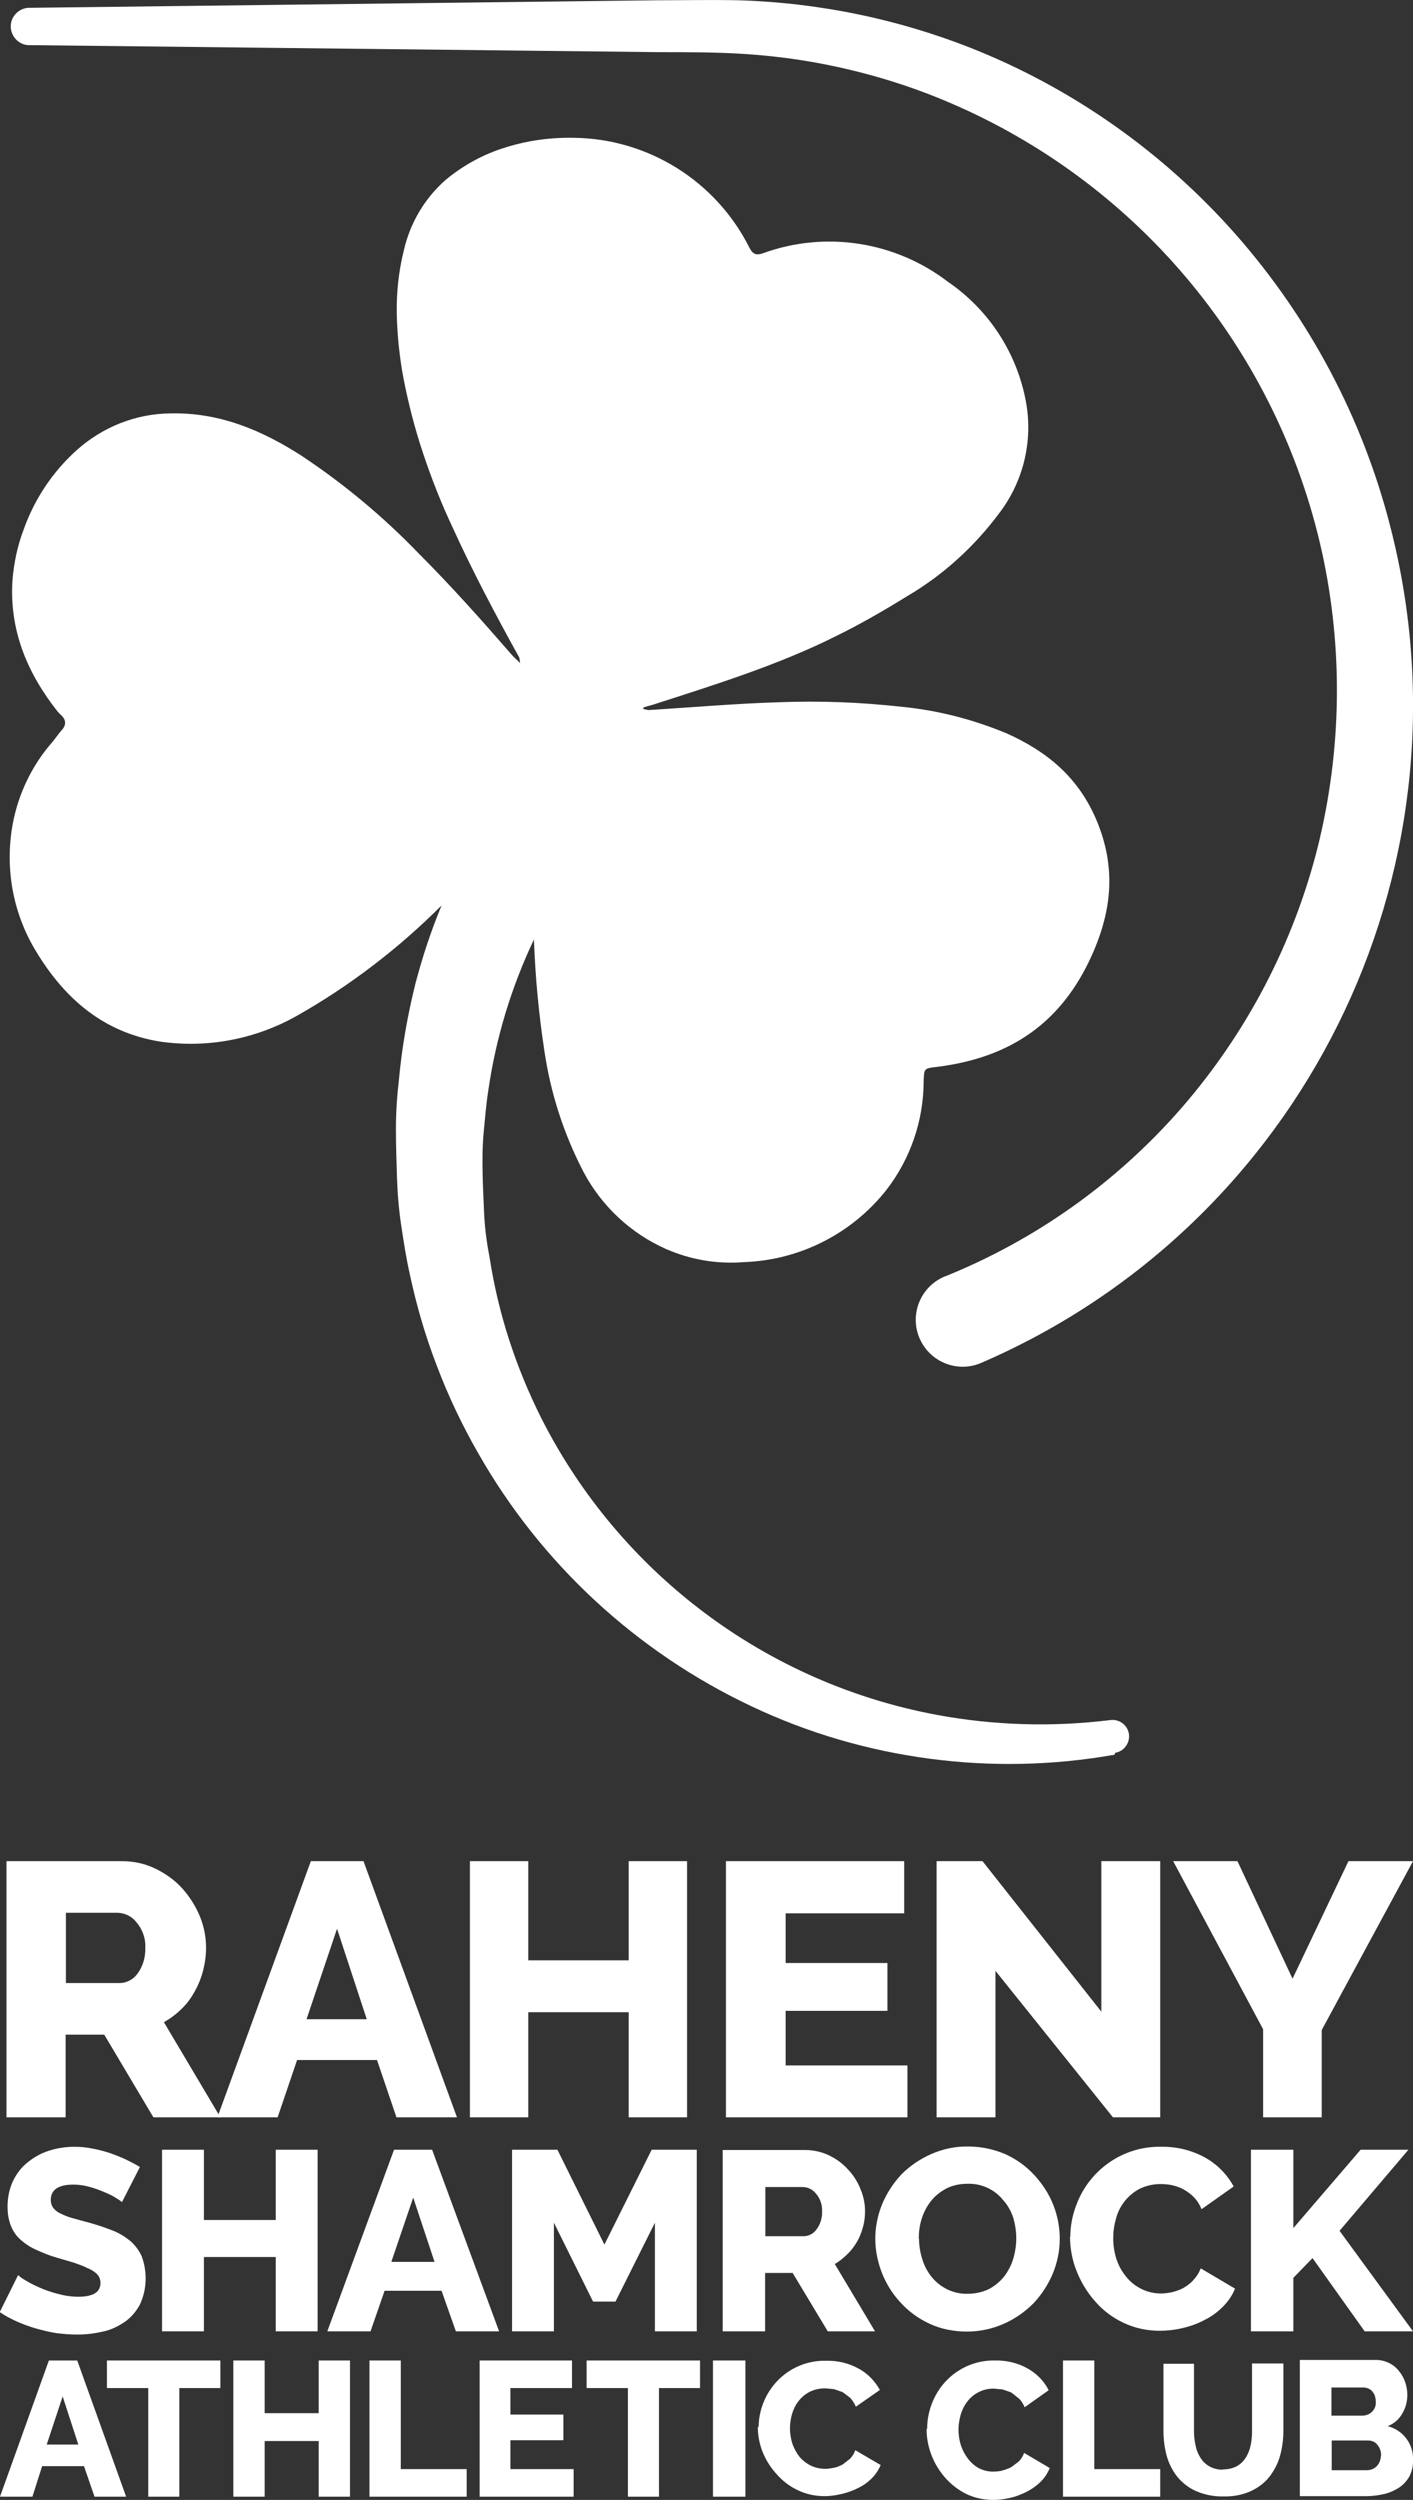
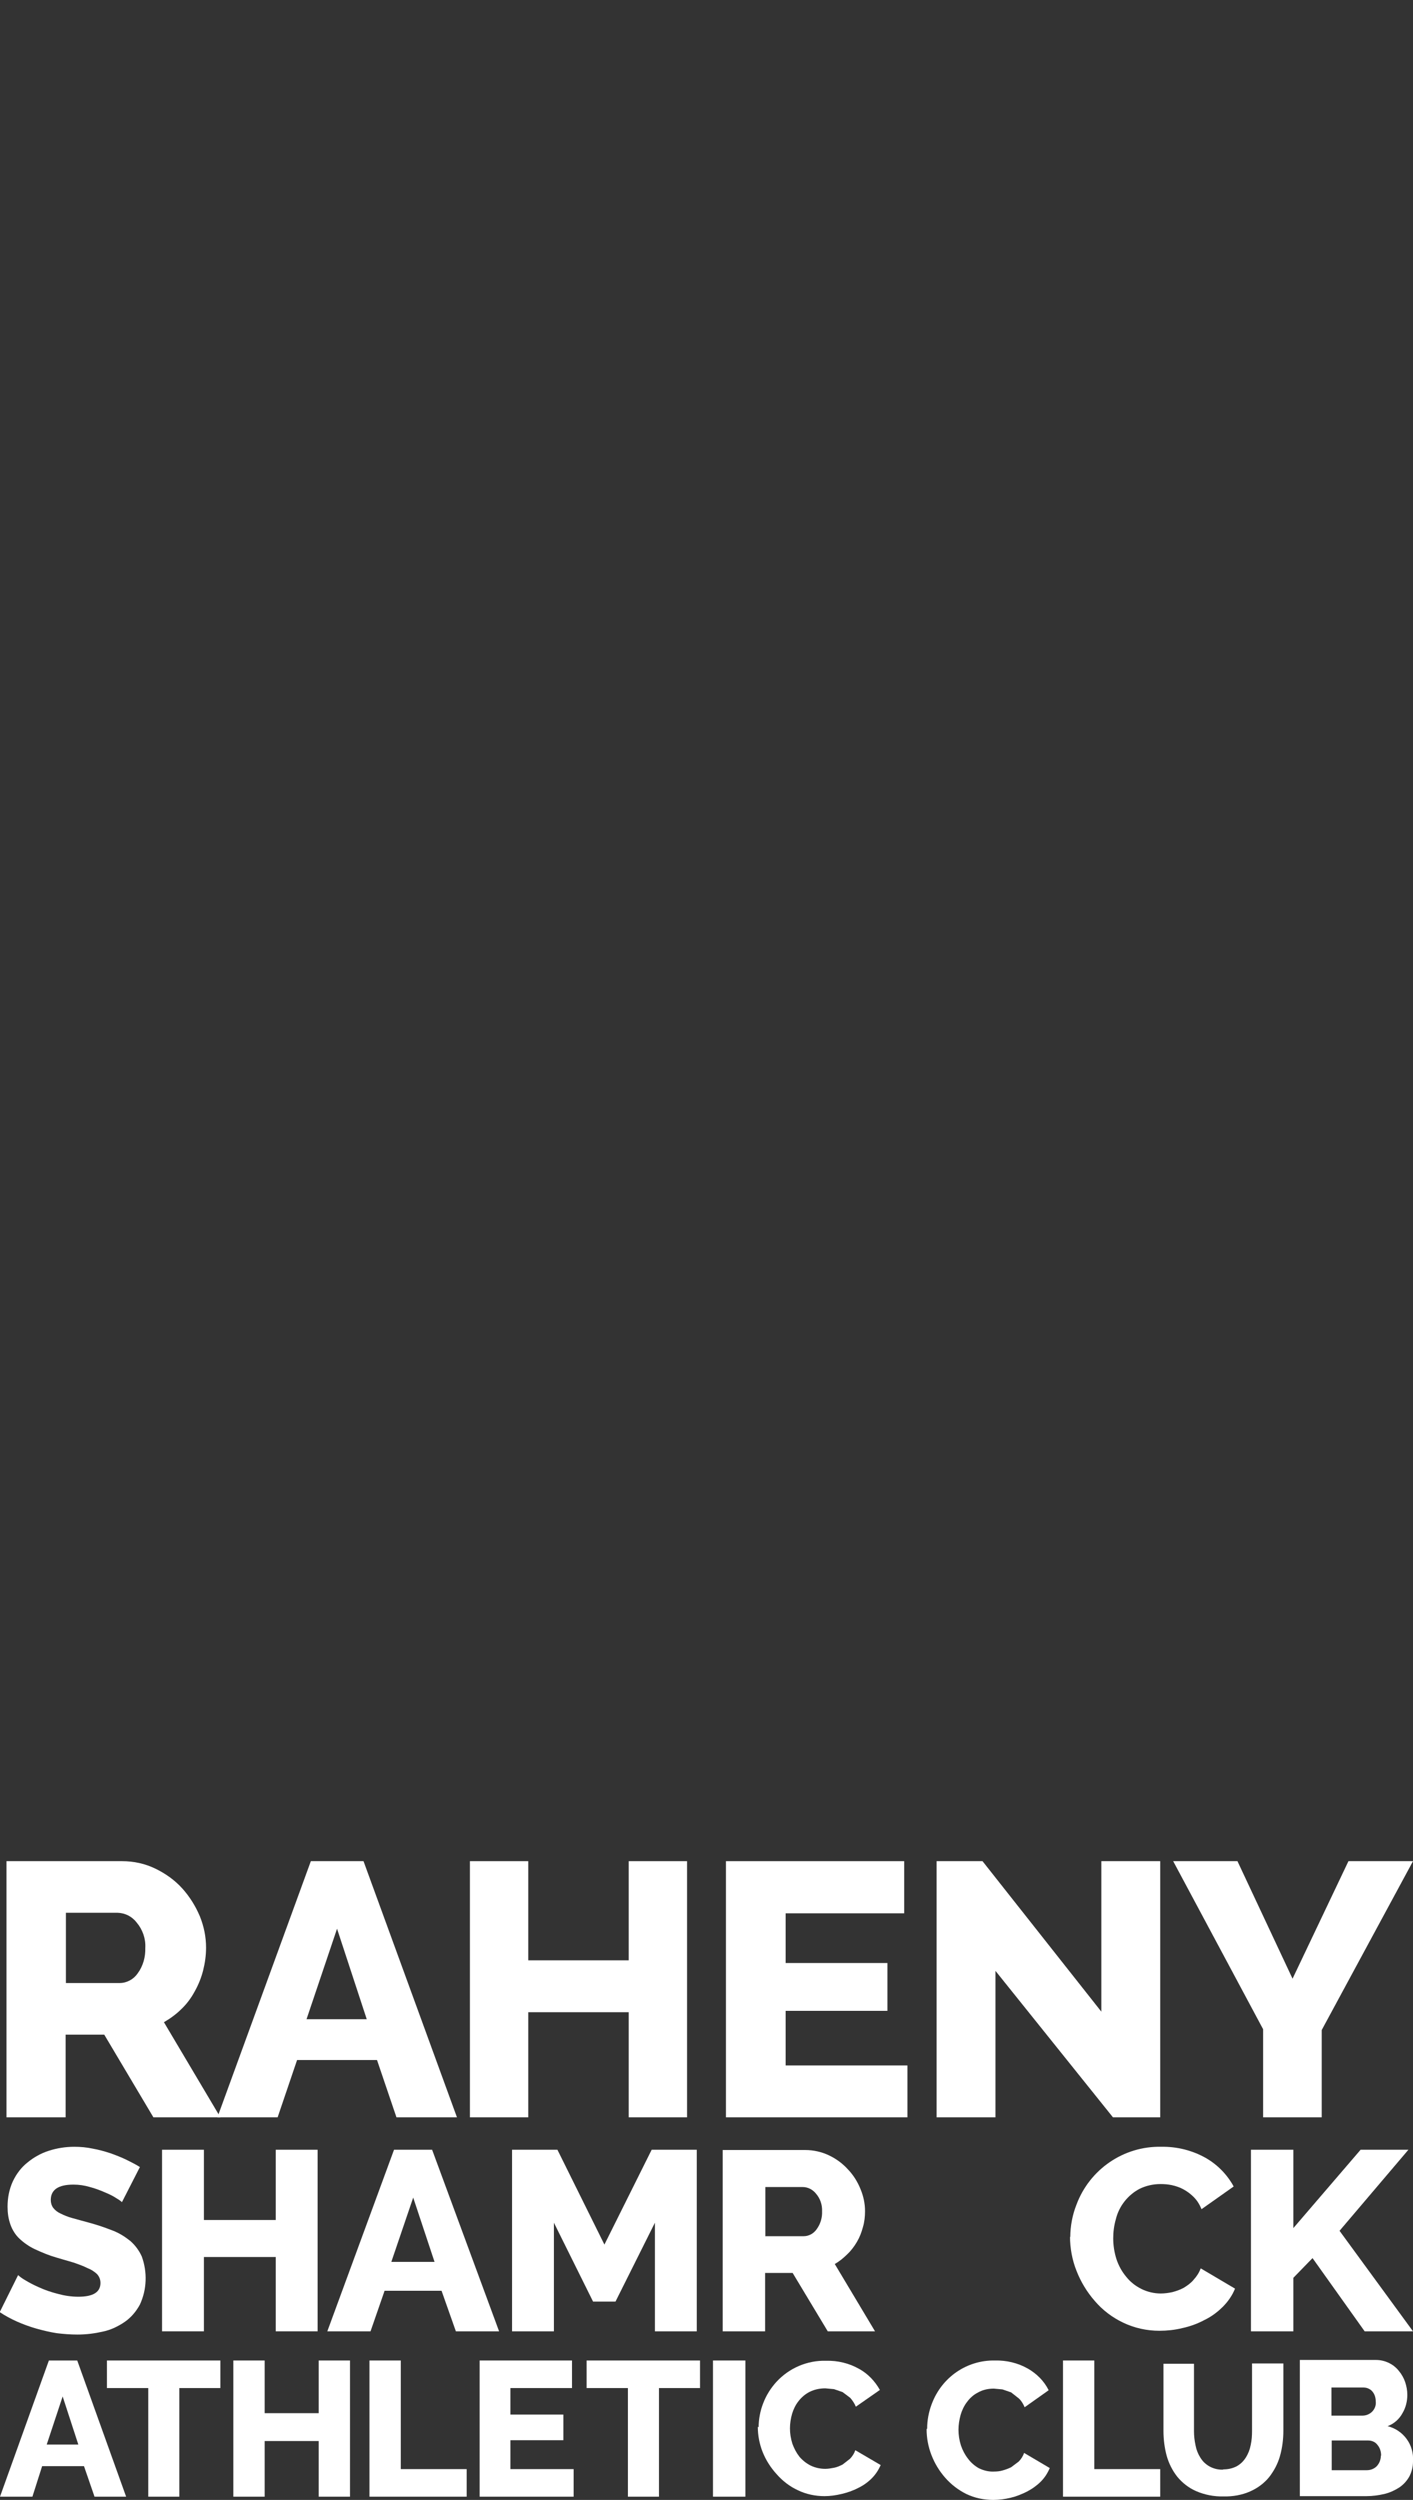
<svg xmlns="http://www.w3.org/2000/svg" id="Layer_1" viewBox="0 0 52.32 92.52">
  <rect x="0" y="0" width="52.32" height="92.52" fill="#333333" stroke="none" />
  <defs>
    <style>.cls-1,.cls-2{fill:#fff;}.cls-2{fill-rule:evenodd;}</style>
  </defs>
  <path class="cls-2" d="M2.42,73.39h2.01c.27,0,.52-.14,.67-.36,.2-.27,.29-.61,.28-.94,.02-.34-.1-.68-.32-.94-.17-.22-.42-.35-.7-.36h-1.92v2.6ZM.24,78.36v-9.48H4.52c.43,0,.85,.09,1.24,.28,.37,.18,.71,.42,.99,.73,.27,.3,.49,.65,.65,1.03,.15,.37,.23,.76,.23,1.16,0,.29-.04,.57-.11,.85-.07,.27-.17,.52-.31,.77-.13,.24-.29,.46-.49,.65-.19,.19-.41,.35-.65,.49l2.09,3.52h-2.48l-1.82-3.06h-1.43v3.06H.24Z" />
  <path class="cls-2" d="M13.58,74.73l-1.1-3.35-1.13,3.35h2.24Zm-2.09-5.85h1.97l3.46,9.48h-2.24l-.72-2.12h-2.96l-.72,2.12h-2.23l3.46-9.48Z" />
  <polygon class="cls-2" points="25.44 68.88 25.44 78.36 23.28 78.36 23.28 74.47 19.56 74.47 19.56 78.36 17.4 78.36 17.4 68.88 19.56 68.88 19.56 72.55 23.28 72.55 23.28 68.88 25.44 68.88" />
  <polygon class="cls-2" points="33.6 76.44 33.6 78.36 26.88 78.36 26.88 68.88 33.48 68.88 33.48 70.81 29.09 70.81 29.09 72.65 32.86 72.65 32.86 74.42 29.09 74.42 29.09 76.44 33.6 76.44" />
  <polygon class="cls-2" points="36.86 72.94 36.86 78.36 34.68 78.36 34.68 68.88 36.38 68.88 40.78 74.45 40.78 68.88 42.96 68.88 42.96 78.36 41.21 78.36 36.86 72.94" />
  <polygon class="cls-2" points="45.82 68.88 47.86 73.23 49.93 68.88 52.32 68.88 48.94 75.13 48.94 78.36 46.77 78.36 46.77 75.1 43.44 68.88 45.82 68.88" />
  <path class="cls-2" d="M4.52,81.5c-.06-.05-.13-.1-.2-.14-.14-.09-.28-.16-.43-.22-.18-.08-.37-.15-.56-.2-.2-.06-.4-.09-.61-.09-.56,0-.84,.19-.84,.57,0,.1,.03,.21,.09,.29,.07,.09,.16,.16,.27,.21,.14,.07,.29,.13,.44,.17l.62,.17c.3,.08,.59,.18,.87,.29,.24,.09,.46,.23,.66,.39,.18,.16,.32,.35,.42,.57,.21,.58,.19,1.22-.07,1.78-.14,.26-.33,.48-.56,.64-.25,.17-.52,.3-.81,.36-.31,.07-.62,.11-.94,.11-.26,0-.51-.02-.76-.05-.26-.04-.51-.1-.76-.17-.25-.07-.49-.16-.72-.26-.22-.1-.43-.21-.64-.35l.68-1.37c.08,.07,.16,.13,.25,.18,.16,.1,.34,.19,.52,.27,.22,.1,.45,.18,.69,.24,.25,.07,.51,.11,.77,.11,.55,0,.82-.17,.82-.51,0-.12-.04-.23-.12-.32-.1-.1-.23-.18-.36-.23-.16-.08-.33-.14-.5-.2l-.65-.19c-.28-.08-.54-.19-.8-.31-.21-.1-.4-.23-.57-.39-.15-.14-.26-.32-.33-.51-.08-.22-.11-.44-.11-.67,0-.33,.06-.65,.2-.95,.13-.27,.31-.51,.54-.69,.23-.19,.5-.34,.78-.43,.31-.1,.63-.15,.95-.15,.23,0,.46,.02,.69,.07,.22,.04,.44,.1,.65,.17,.2,.07,.4,.15,.59,.24,.18,.09,.36,.18,.5,.27l-.67,1.31Z" />
  <polygon class="cls-2" points="11.76 79.56 11.76 86.28 10.21 86.28 10.21 83.53 7.55 83.53 7.55 86.28 6 86.28 6 79.56 7.55 79.56 7.55 82.16 10.21 82.16 10.21 79.56 11.76 79.56" />
  <path class="cls-2" d="M16.09,83.71l-.79-2.38-.81,2.38h1.6Zm-1.5-4.15h1.41l2.48,6.72h-1.6l-.53-1.5h-2.11l-.52,1.5h-1.6l2.47-6.72Z" />
  <polygon class="cls-2" points="24.25 86.28 24.25 82.26 22.79 85.18 21.96 85.18 20.51 82.26 20.51 86.28 18.96 86.28 18.96 79.56 20.64 79.56 22.38 83.07 24.13 79.56 25.8 79.56 25.8 86.28 24.25 86.28" />
  <path class="cls-2" d="M28.33,82.76h1.43c.19,0,.37-.1,.48-.26,.14-.19,.21-.43,.2-.66,.01-.24-.07-.48-.23-.66-.12-.15-.3-.24-.49-.24h-1.38v1.83Zm-1.57,3.52v-6.71h3.06c.3,0,.61,.07,.88,.2,.27,.13,.5,.3,.7,.52,.2,.21,.35,.45,.46,.72,.11,.26,.17,.54,.17,.82,0,.2-.02,.4-.08,.6-.05,.19-.12,.37-.22,.54-.1,.17-.22,.33-.36,.46-.14,.14-.29,.26-.46,.36l1.49,2.49h-1.75l-1.3-2.16h-1.02v2.16h-1.57Z" />
-   <path class="cls-2" d="M34.03,82.85c0,.26,.04,.51,.12,.76,.07,.24,.19,.46,.34,.65,.15,.19,.35,.35,.57,.46,.24,.12,.51,.18,.78,.17,.27,0,.55-.06,.79-.18,.22-.12,.41-.28,.56-.47,.15-.2,.26-.42,.33-.65,.07-.24,.11-.5,.11-.75,0-.26-.04-.51-.11-.76-.08-.24-.2-.46-.37-.65-.32-.4-.81-.63-1.33-.61-.27,0-.54,.05-.79,.18-.22,.12-.41,.27-.56,.46-.15,.19-.27,.42-.34,.65-.08,.24-.11,.49-.11,.75m1.79,3.43c-.48,0-.96-.09-1.39-.29-.41-.19-.77-.45-1.07-.78-.3-.32-.53-.69-.69-1.09-.16-.41-.25-.84-.25-1.28,0-.44,.09-.88,.26-1.29,.17-.4,.41-.77,.71-1.09,.32-.32,.69-.57,1.1-.75,.43-.19,.9-.29,1.37-.28,.48,0,.95,.1,1.39,.29,.41,.19,.77,.45,1.07,.78,.29,.32,.53,.68,.69,1.09,.16,.4,.24,.83,.24,1.26,0,.44-.09,.88-.26,1.29-.17,.4-.41,.77-.71,1.09-.32,.32-.69,.58-1.1,.76-.43,.19-.9,.29-1.37,.29" />
  <path class="cls-2" d="M39.63,82.8c0-.42,.08-.83,.23-1.21,.49-1.31,1.75-2.17,3.14-2.14,.57-.01,1.14,.13,1.64,.41,.44,.25,.8,.62,1.04,1.06l-1.19,.84c-.07-.17-.16-.32-.29-.45-.11-.11-.24-.21-.39-.29-.13-.07-.28-.12-.42-.15-.14-.03-.28-.04-.42-.04-.27,0-.54,.06-.78,.18-.21,.11-.4,.27-.55,.46-.15,.19-.26,.41-.32,.65-.07,.24-.1,.48-.1,.72,0,.26,.04,.52,.12,.77,.08,.24,.2,.46,.36,.65,.15,.19,.34,.34,.56,.45,.22,.11,.47,.17,.72,.17,.14,0,.29-.02,.43-.05,.15-.04,.29-.09,.42-.16,.13-.08,.26-.17,.36-.29,.12-.13,.21-.27,.27-.43l1.27,.75c-.1,.25-.26,.48-.45,.67-.2,.2-.43,.37-.68,.49-.26,.14-.54,.24-.82,.3-.28,.07-.57,.1-.85,.1-.46,0-.92-.1-1.34-.3-.4-.19-.76-.46-1.05-.8-.29-.33-.52-.71-.68-1.12-.16-.4-.24-.84-.24-1.27" />
  <polygon class="cls-2" points="46.32 86.28 46.32 79.56 47.89 79.56 47.89 82.46 50.38 79.56 52.15 79.56 49.6 82.56 52.32 86.28 50.53 86.28 48.6 83.57 47.89 84.3 47.89 86.28 46.32 86.28" />
  <path class="cls-2" d="M2.9,90.47l-.58-1.78-.59,1.78h1.18Zm-1.09-3.11h1.05l1.81,5.04h-1.17l-.39-1.13H1.56l-.36,1.13H0l1.81-5.04Z" />
  <polygon class="cls-2" points="8.16 88.38 6.64 88.38 6.64 92.4 5.49 92.4 5.49 88.38 3.96 88.38 3.96 87.36 8.16 87.36 8.16 88.38" />
  <polygon class="cls-2" points="12.96 87.36 12.96 92.4 11.8 92.4 11.8 90.34 9.8 90.34 9.8 92.4 8.64 92.4 8.64 87.36 9.8 87.36 9.8 89.31 11.8 89.31 11.8 87.36 12.96 87.36" />
  <polygon class="cls-2" points="13.68 92.4 13.68 87.36 14.84 87.36 14.84 91.38 17.28 91.38 17.28 92.4 13.68 92.4" />
  <polygon class="cls-2" points="21.24 91.38 21.24 92.4 17.76 92.4 17.76 87.36 21.18 87.36 21.18 88.38 18.9 88.38 18.9 89.36 20.86 89.36 20.86 90.31 18.9 90.31 18.9 91.38 21.24 91.38" />
  <polygon class="cls-2" points="25.92 88.38 24.4 88.38 24.4 92.4 23.25 92.4 23.25 88.38 21.72 88.38 21.72 87.36 25.92 87.36 25.92 88.38" />
  <rect class="cls-1" x="26.4" y="87.36" width="1.2" height="5.04" />
  <path class="cls-2" d="M28.09,89.83c0-.3,.06-.61,.17-.89,.11-.29,.28-.56,.49-.79,.47-.51,1.14-.8,1.84-.78,.43-.01,.85,.09,1.22,.3,.33,.18,.59,.46,.77,.78l-.89,.62c-.05-.12-.12-.23-.21-.33l-.28-.21-.32-.11-.32-.03c-.2,0-.4,.04-.58,.13-.16,.08-.3,.2-.41,.34-.11,.14-.19,.3-.24,.47-.05,.17-.08,.36-.08,.54,0,.19,.03,.38,.09,.57,.06,.17,.15,.34,.26,.48,.12,.14,.26,.25,.42,.33,.17,.08,.35,.12,.54,.12,.11,0,.21-.02,.32-.04,.11-.02,.22-.07,.32-.12l.27-.21c.09-.09,.16-.2,.2-.32l.94,.55c-.08,.18-.19,.35-.33,.49-.15,.15-.32,.27-.51,.36-.19,.1-.4,.17-.61,.22-.21,.05-.42,.08-.63,.08-.34,0-.68-.07-.99-.22-.3-.14-.56-.34-.78-.59-.22-.24-.4-.52-.52-.82-.12-.3-.18-.62-.18-.94" />
  <path class="cls-2" d="M34.33,89.88c0-.31,.06-.62,.17-.91,.37-.99,1.3-1.63,2.34-1.61,.43-.01,.85,.09,1.22,.3,.33,.19,.6,.46,.77,.8l-.89,.63c-.05-.12-.12-.24-.22-.33l-.28-.22-.32-.11-.32-.03c-.2,0-.4,.04-.58,.14-.16,.08-.3,.2-.41,.35-.11,.14-.19,.31-.24,.48-.05,.18-.08,.37-.08,.55,0,.2,.03,.39,.09,.58,.06,.18,.15,.35,.26,.49,.11,.15,.25,.27,.41,.36,.17,.08,.36,.13,.55,.12,.11,0,.22-.01,.32-.04,.11-.03,.22-.07,.32-.12l.28-.21c.09-.09,.16-.2,.2-.32l.95,.56c-.08,.19-.19,.36-.33,.5-.15,.15-.32,.27-.51,.37-.2,.1-.4,.18-.61,.23-.21,.05-.42,.08-.64,.08-.34,0-.69-.07-1-.22-.3-.15-.56-.35-.78-.6-.22-.25-.39-.53-.51-.84-.12-.31-.18-.63-.18-.96" />
  <polygon class="cls-2" points="39.36 92.4 39.36 87.36 40.52 87.36 40.52 91.38 42.96 91.38 42.96 92.4 39.36 92.4" />
  <path class="cls-2" d="M45.3,91.39c.18,0,.35-.04,.5-.12,.14-.08,.25-.19,.33-.32,.09-.14,.15-.3,.18-.46,.04-.17,.05-.35,.05-.53v-2.49h1.16v2.49c0,.32-.04,.64-.13,.95-.08,.28-.22,.54-.4,.77-.18,.22-.42,.4-.69,.52-.31,.14-.66,.2-1,.19-.35,.01-.7-.06-1.02-.2-.27-.12-.5-.3-.69-.53-.18-.23-.31-.49-.39-.77-.08-.3-.12-.61-.12-.92v-2.49h1.13v2.49c0,.18,.02,.36,.06,.54,.03,.16,.09,.31,.18,.45,.17,.28,.49,.45,.83,.44" />
  <path class="cls-2" d="M51.14,90.88c0-.14-.04-.28-.13-.39-.08-.11-.21-.17-.35-.17h-1.35v1.1h1.3c.14,0,.27-.05,.37-.15,.1-.11,.15-.25,.15-.39m-1.83-2.52v1.04h1.15c.13,0,.25-.05,.34-.13,.11-.1,.17-.25,.15-.4,0-.13-.04-.27-.13-.37-.08-.09-.2-.14-.32-.14h-1.19Zm3.02,2.74c0,.2-.05,.39-.14,.56-.09,.16-.22,.3-.37,.4-.17,.11-.35,.19-.55,.24-.22,.05-.44,.08-.66,.08h-2.47v-5.04h2.82c.17,0,.33,.04,.48,.11,.14,.07,.27,.17,.37,.3,.1,.12,.18,.26,.23,.41,.05,.15,.08,.31,.08,.47,0,.24-.06,.48-.18,.68-.12,.22-.31,.39-.55,.48,.59,.15,.98,.69,.94,1.29" />
-   <path class="cls-2" d="M34.96,47.25c-.88,.38-1.29,1.4-.91,2.28,.38,.88,1.4,1.29,2.28,.91,11.86-5.12,18.3-18.07,15.23-30.63-.97-4-2.87-7.7-5.54-10.83-2.66-3.11-6.02-5.55-9.81-7.1C33.38,.73,30.38,.1,27.33,.01,26.3-.01,25.35,.01,24.37,.01L1.04,.29c-.38,.03-.67,.36-.64,.74,.03,.34,.3,.62,.64,.64l23.34,.26c.97,0,1.96,0,2.89,.05,.93,.05,1.86,.15,2.78,.31,1.83,.32,3.62,.85,5.32,1.6,6.91,3.03,11.95,9.17,13.58,16.54,.79,3.61,.73,7.35-.16,10.93-.9,3.56-2.62,6.85-5.02,9.62-2.39,2.75-5.4,4.9-8.78,6.26h-.02Zm6.31,17.69h0c-2.26,.4-4.56,.45-6.83,.15-2.29-.3-4.52-.95-6.61-1.94-4.26-2.01-7.8-5.28-10.13-9.38-.59-1.03-1.1-2.1-1.52-3.21-.43-1.11-.76-2.25-1.01-3.42-.13-.58-.22-1.17-.31-1.76s-.14-1.19-.16-1.79c-.02-.6-.04-1.2-.04-1.81s.04-1.2,.11-1.81c.11-1.2,.32-2.39,.61-3.56,.26-.99,.58-1.96,.97-2.9-1.59,1.59-3.39,2.97-5.35,4.08-1.54,.87-3.32,1.21-5.06,.96-2.08-.33-3.52-1.56-4.58-3.3-.88-1.42-1.19-3.11-.89-4.75,.21-1.13,.72-2.19,1.48-3.05l.2-.26c.1-.15,.26-.25,.26-.44,0-.19-.16-.28-.28-.42-1.12-1.42-1.78-2.99-1.67-4.83,.05-.66,.19-1.32,.43-1.94,.4-1.11,1.07-2.11,1.95-2.9,.96-.86,2.19-1.35,3.48-1.36,1.81-.04,3.37,.62,4.85,1.57,1.58,1.05,3.03,2.26,4.34,3.62,1.21,1.21,2.35,2.49,3.48,3.79l.27,.26-.03-.2c-.88-1.59-1.73-3.19-2.48-4.84-.42-.89-.78-1.81-1.09-2.74-.3-.9-.54-1.83-.72-2.76-.15-.79-.23-1.59-.25-2.4-.01-.78,.07-1.56,.26-2.32,.23-1.02,.77-1.94,1.56-2.63,.59-.49,1.28-.88,2.01-1.13,.38-.13,.77-.23,1.16-.3,.51-.09,1.04-.13,1.56-.12,2.76,.03,5.27,1.6,6.51,4.07,.12,.23,.24,.29,.48,.21,2.32-.85,4.91-.45,6.87,1.05,1.52,1.04,2.56,2.64,2.89,4.45,.26,1.43-.09,2.91-.96,4.07-.93,1.26-2.1,2.33-3.45,3.12-.84,.52-1.69,1.01-2.58,1.45-2.17,1.09-4.5,1.81-6.82,2.56-.26,.08-.39,.08-.36,.16l.19,.04c1.6-.1,3.2-.24,4.82-.29,1.53-.06,3.06,0,4.58,.17,1.33,.13,2.63,.47,3.86,.98,1.45,.65,2.68,1.6,3.37,3.31,.63,1.57,.59,3.12-.21,4.9-1.14,2.54-3.05,3.79-5.7,4.13-.52,.06-.51,.05-.53,.53,0,1.46-.49,2.88-1.38,4.03-1.28,1.62-3.21,2.6-5.28,2.67-.99,.08-1.98-.09-2.89-.49-1.3-.58-2.37-1.58-3.04-2.84-.73-1.4-1.22-2.91-1.45-4.47-.21-1.37-.34-2.75-.39-4.14-.84,1.77-1.41,3.65-1.69,5.59-.08,.51-.12,1.02-.17,1.54-.05,.52-.05,1.04-.04,1.55,.01,.52,.04,1.04,.06,1.55,.03,.52,.1,1.04,.2,1.55,.16,1.03,.4,2.04,.72,3.03,.32,.99,.72,1.96,1.19,2.9,2.91,5.75,8.34,9.82,14.67,10.99,2.11,.39,4.26,.45,6.39,.19,.34-.05,.65,.18,.7,.51s-.18,.65-.51,.7" />
</svg>